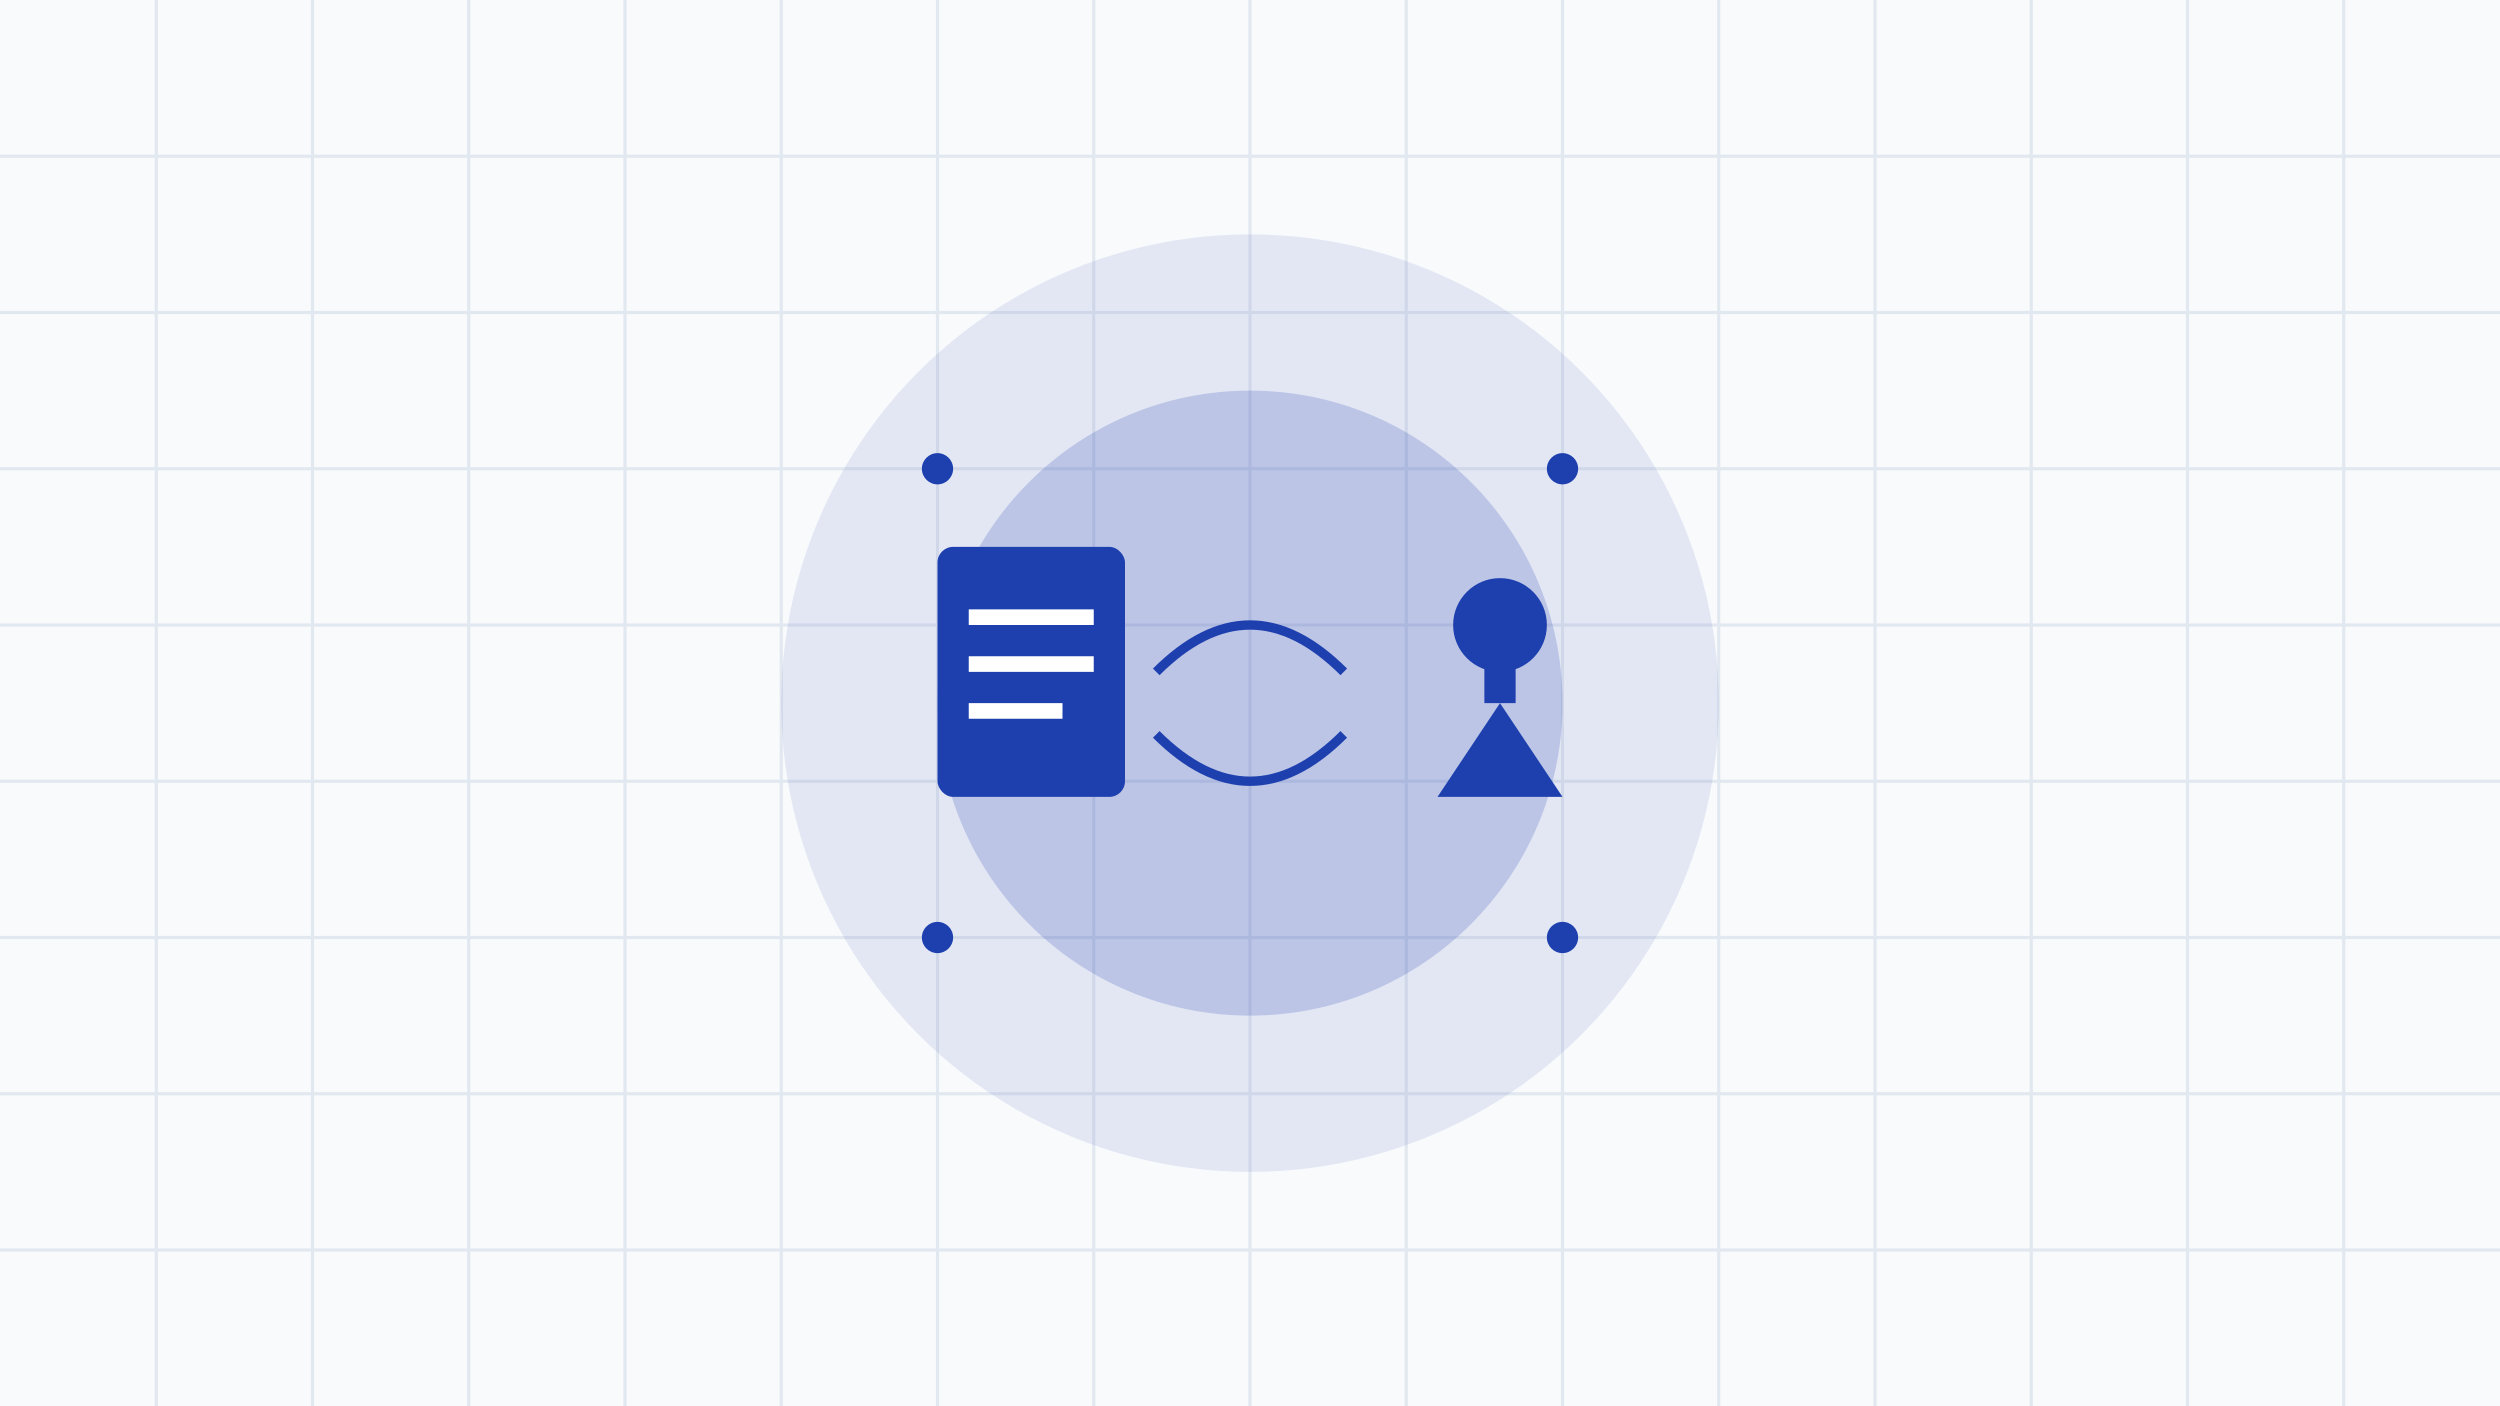
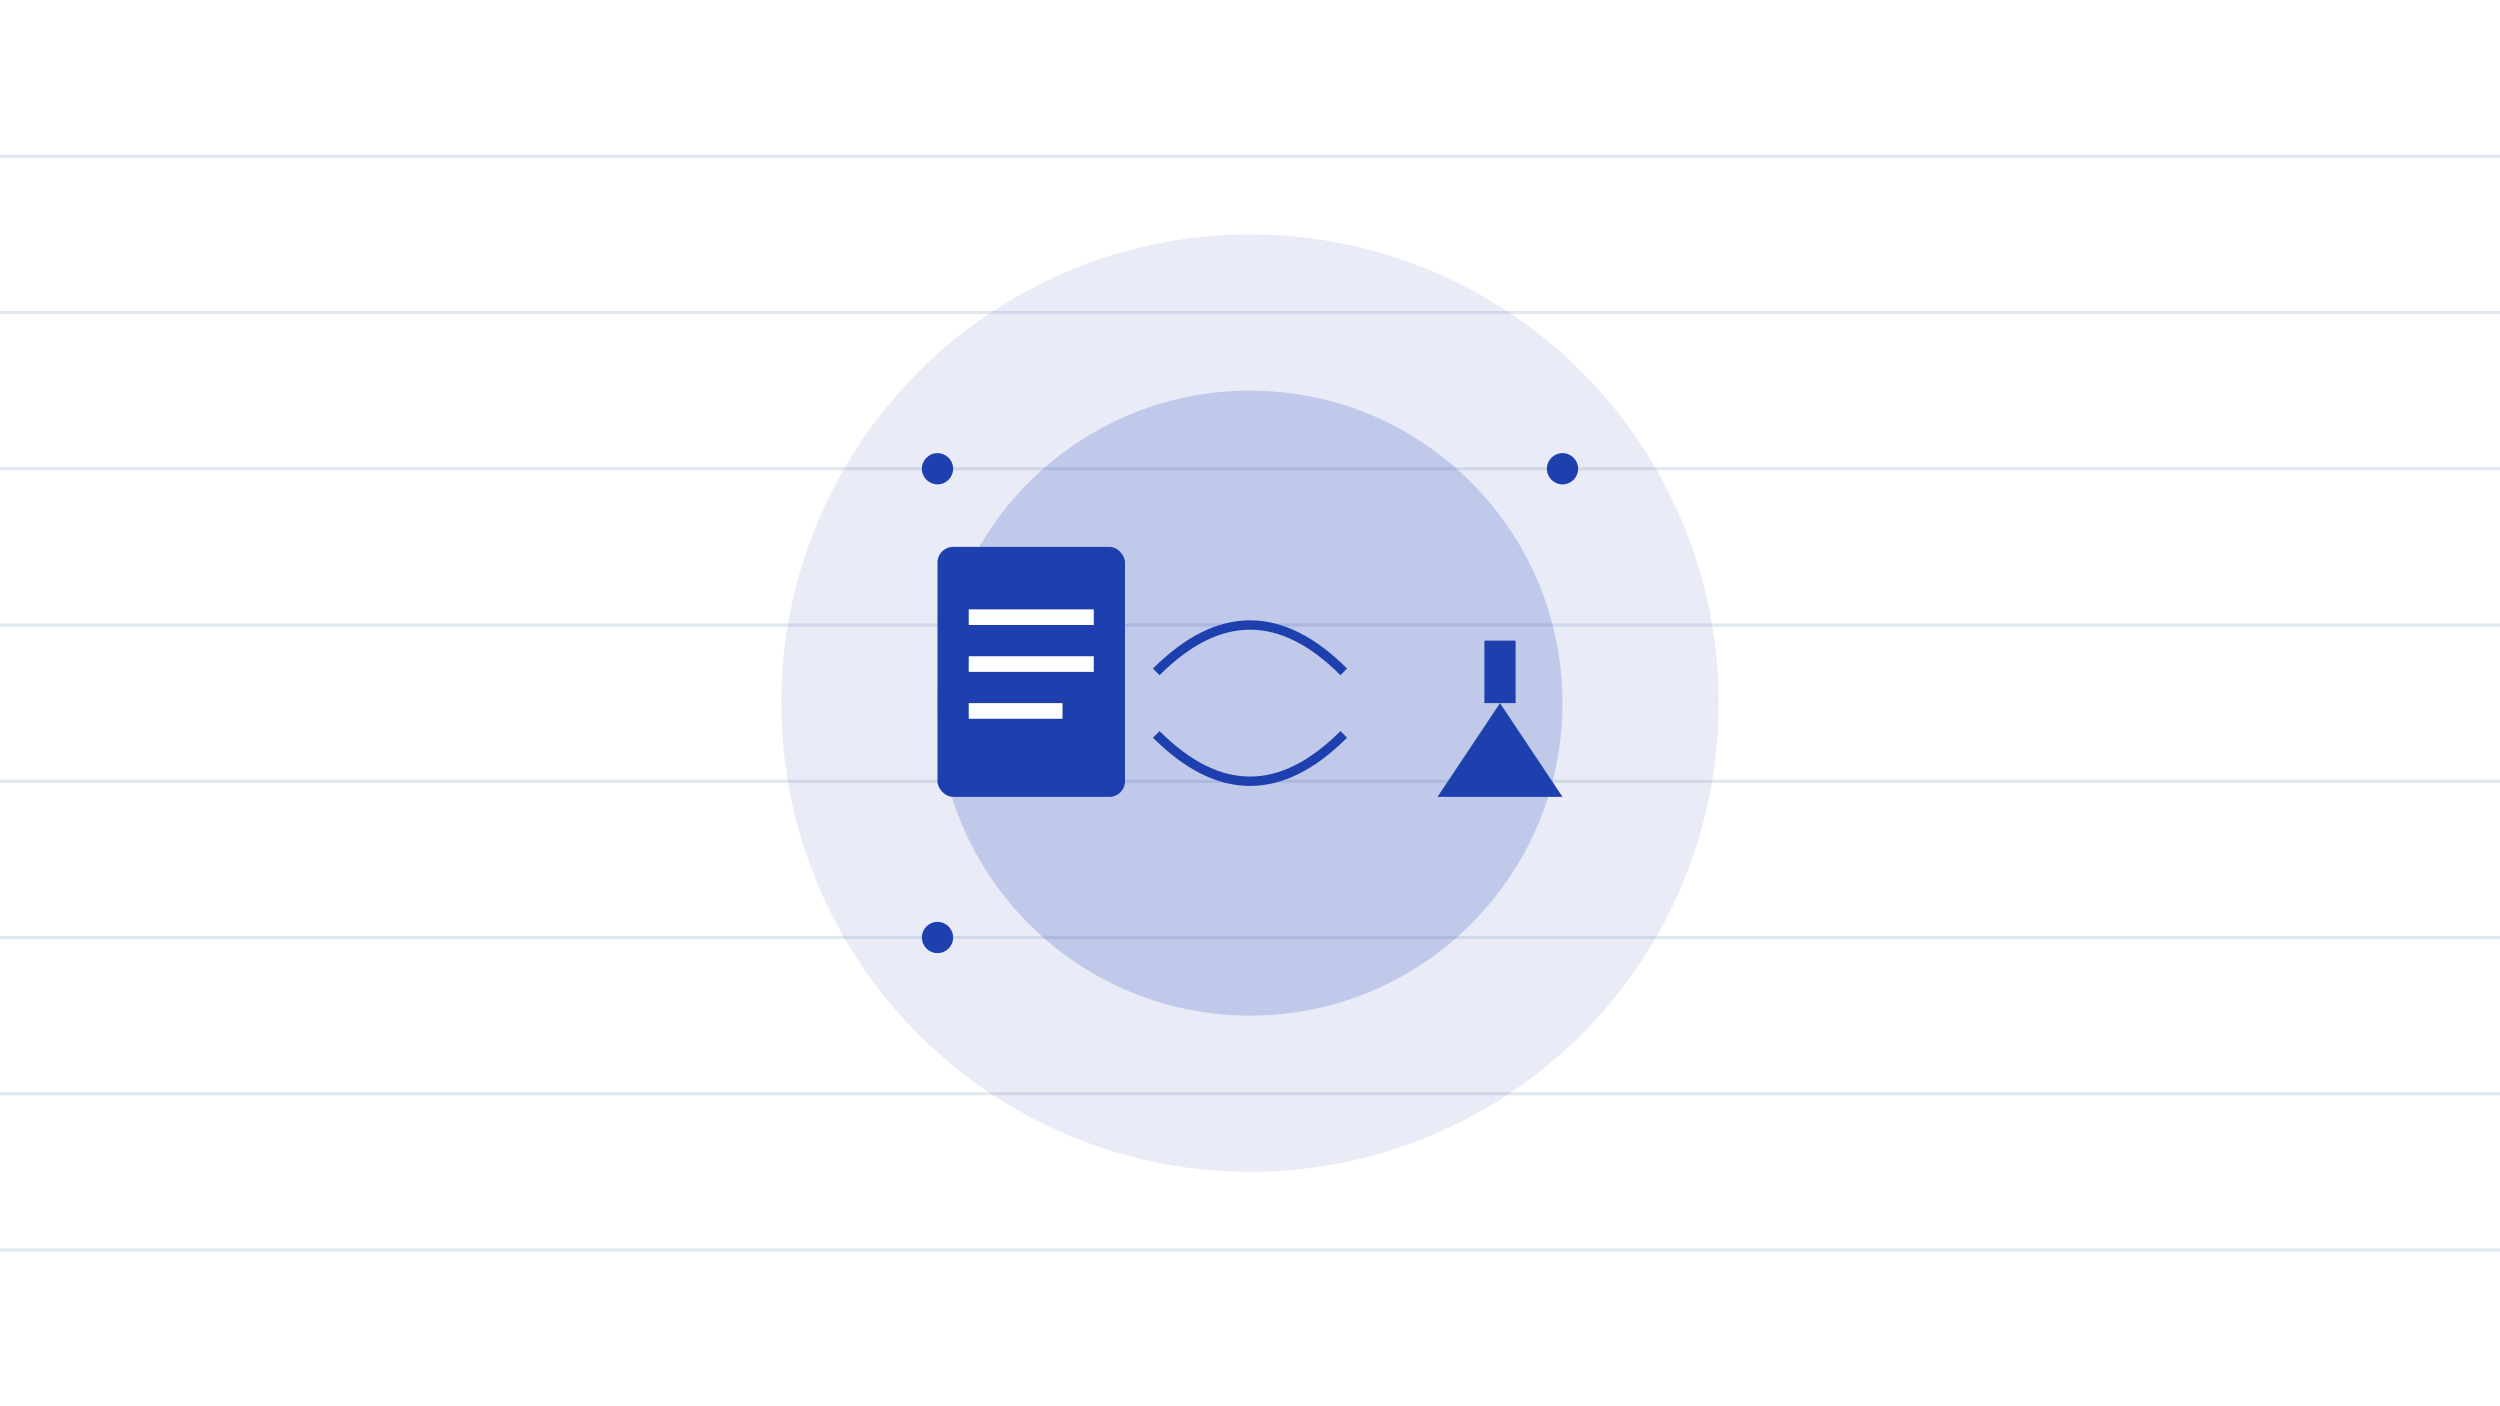
<svg xmlns="http://www.w3.org/2000/svg" width="800" height="450" viewBox="0 0 800 450" fill="none">
-   <rect width="800" height="450" fill="#F8FAFC" />
  <path d="M0 50h800 M0 100h800 M0 150h800 M0 200h800 M0 250h800 M0 300h800 M0 350h800 M0 400h800" stroke="#E2E8F0" stroke-width="1" />
-   <path d="M50 0v450 M100 0v450 M150 0v450 M200 0v450 M250 0v450 M300 0v450 M350 0v450 M400 0v450 M450 0v450 M500 0v450 M550 0v450 M600 0v450 M650 0v450 M700 0v450 M750 0v450" stroke="#E2E8F0" stroke-width="1" />
  <circle cx="400" cy="225" r="150" fill="#1E40AF" fill-opacity="0.1" />
  <circle cx="400" cy="225" r="100" fill="#1E40AF" fill-opacity="0.2" />
  <g transform="translate(300,175)">
    <rect x="0" y="0" width="60" height="80" rx="5" fill="#1E40AF" />
    <rect x="10" y="20" width="40" height="5" fill="white" />
    <rect x="10" y="35" width="40" height="5" fill="white" />
    <rect x="10" y="50" width="30" height="5" fill="white" />
  </g>
  <g transform="translate(440,175)">
    <path d="M20,80 L60,80 L40,50 Z" fill="#1E40AF" />
    <rect x="35" y="30" width="10" height="20" fill="#1E40AF" />
-     <circle cx="40" cy="25" r="15" fill="#1E40AF" />
  </g>
  <path d="M370 215 Q400 185 430 215" stroke="#1E40AF" stroke-width="3" fill="none" />
  <path d="M370 235 Q400 265 430 235" stroke="#1E40AF" stroke-width="3" fill="none" />
  <circle cx="300" cy="150" r="5" fill="#1E40AF" />
  <circle cx="500" cy="150" r="5" fill="#1E40AF" />
  <circle cx="300" cy="300" r="5" fill="#1E40AF" />
-   <circle cx="500" cy="300" r="5" fill="#1E40AF" />
</svg>